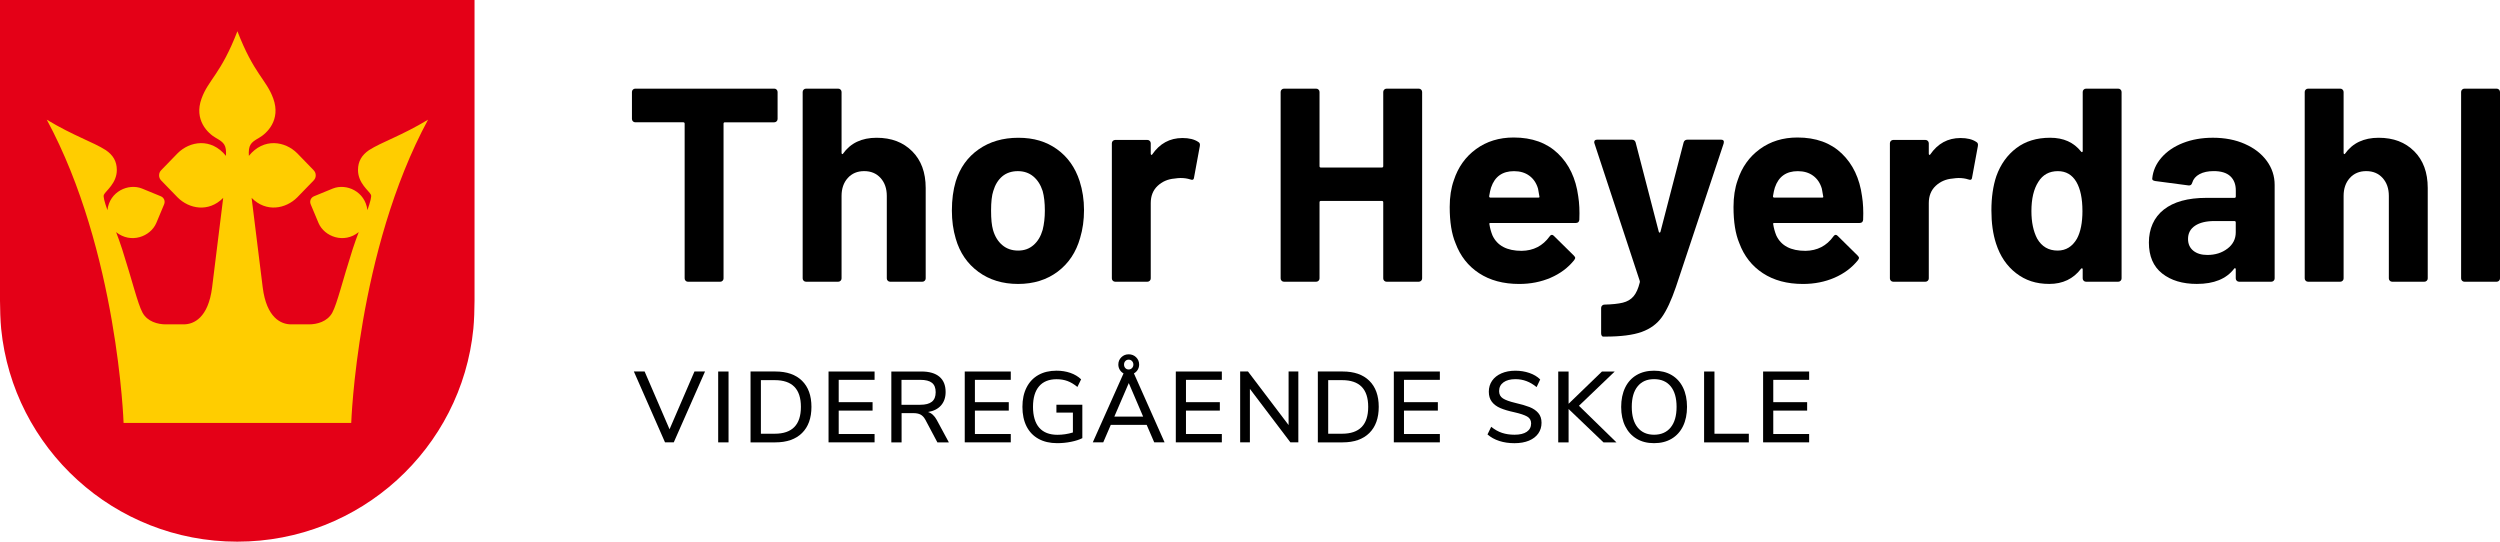
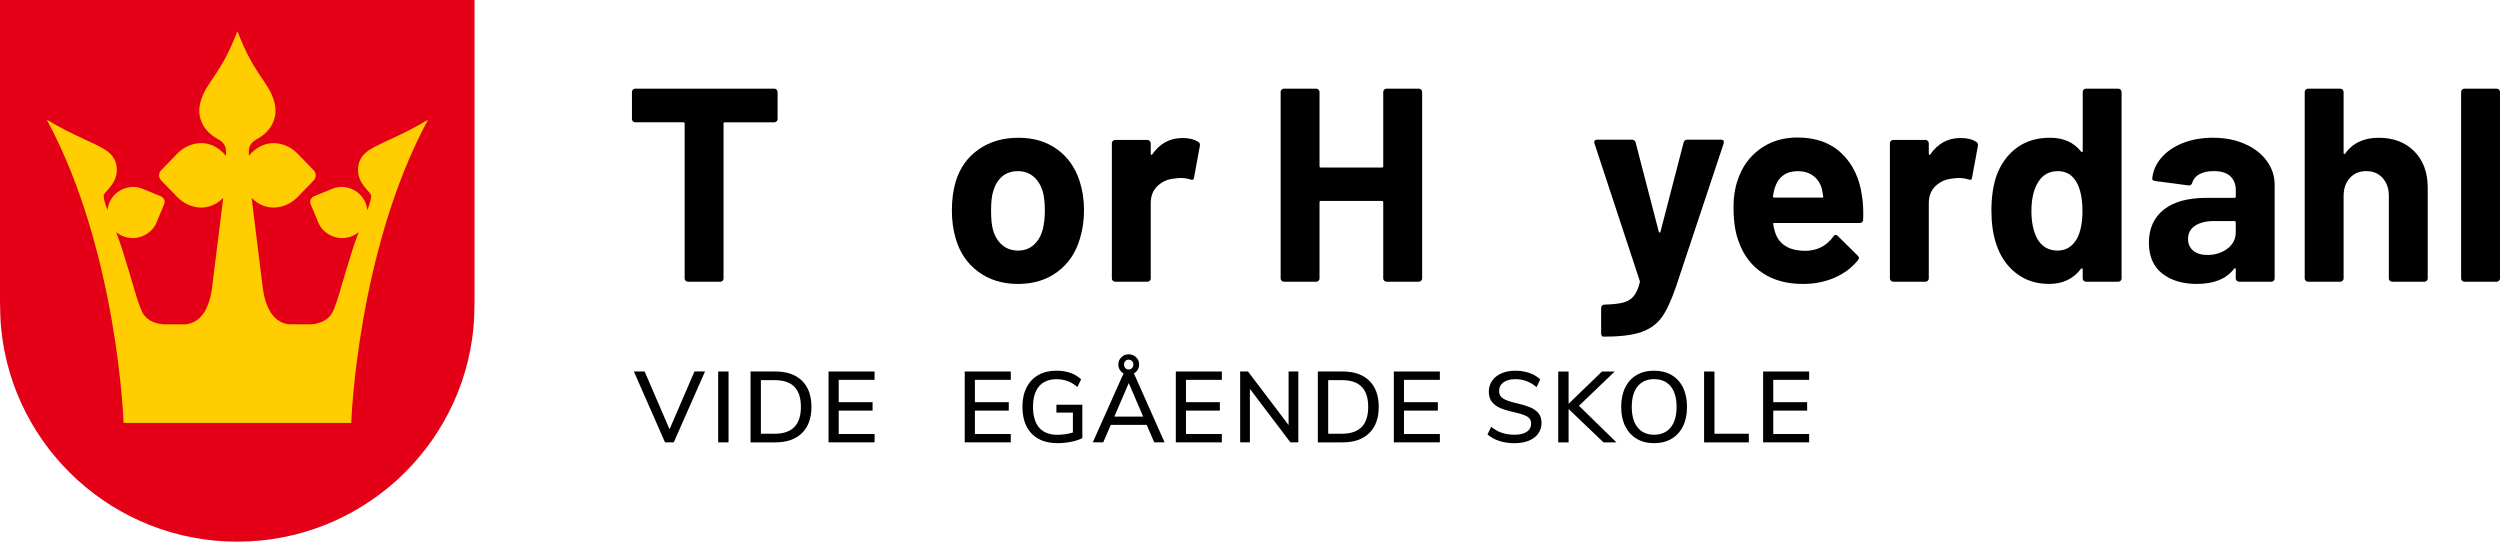
<svg xmlns="http://www.w3.org/2000/svg" id="Layer_1" data-name="Layer 1" viewBox="0 0 1259.92 272.97">
  <defs>
    <style>
      .cls-1 {
        fill: #ffcd00;
      }

      .cls-2 {
        fill: #e40017;
      }
    </style>
  </defs>
  <g>
    <path d="m391.39,45.17c.32.33.49.72.49,1.18v13.62c0,.46-.16.86-.49,1.18s-.72.49-1.18.49h-24.88c-.46,0-.69.23-.69.7v77.98c0,.46-.16.86-.49,1.18-.33.33-.72.49-1.18.49h-16.26c-.46,0-.86-.16-1.18-.49-.33-.32-.49-.72-.49-1.18V62.33c0-.46-.23-.7-.7-.7h-24.19c-.46,0-.86-.16-1.18-.49-.33-.32-.49-.72-.49-1.18v-13.62c0-.46.16-.86.49-1.18.32-.32.72-.49,1.18-.49h70.06c.46,0,.86.16,1.18.49Z" />
-     <path d="m459.71,76.23c4.54,4.54,6.81,10.7,6.81,18.49v45.59c0,.46-.16.86-.49,1.18-.32.33-.72.49-1.18.49h-16.26c-.46,0-.86-.16-1.18-.49-.33-.32-.49-.72-.49-1.18v-41.56c0-3.71-1.04-6.72-3.13-9.04-2.09-2.32-4.84-3.47-8.27-3.47s-6.19,1.16-8.27,3.47c-2.08,2.32-3.13,5.33-3.13,9.04v41.56c0,.46-.16.86-.49,1.18-.33.33-.72.49-1.18.49h-16.26c-.46,0-.86-.16-1.18-.49-.33-.32-.49-.72-.49-1.18V46.35c0-.46.16-.86.49-1.18.32-.32.72-.49,1.18-.49h16.26c.46,0,.86.16,1.18.49.32.33.49.72.49,1.18v30.72c0,.28.09.46.28.56.19.09.32.05.42-.14,3.8-5.37,9.45-8.06,16.96-8.06s13.39,2.27,17.93,6.81Z" />
    <path d="m493.07,136.98c-5.56-4.08-9.36-9.64-11.4-16.68-1.3-4.36-1.95-9.08-1.95-14.18,0-5.47.65-10.38,1.95-14.73,2.13-6.86,5.98-12.23,11.54-16.12,5.56-3.89,12.23-5.84,20.02-5.84s14.08,1.92,19.46,5.77c5.37,3.85,9.17,9.2,11.4,16.05,1.48,4.63,2.22,9.5,2.22,14.59s-.65,9.68-1.95,14.04c-2.04,7.23-5.82,12.9-11.33,17.03-5.51,4.12-12.16,6.19-19.95,6.19s-14.46-2.04-20.02-6.12Zm27.8-13.48c2.13-1.85,3.66-4.4,4.59-7.64.74-2.96,1.11-6.21,1.11-9.73,0-3.89-.37-7.18-1.11-9.87-1.02-3.15-2.6-5.61-4.73-7.37-2.13-1.76-4.73-2.64-7.78-2.64s-5.77.88-7.85,2.64c-2.08,1.76-3.59,4.22-4.52,7.37-.74,2.22-1.11,5.51-1.11,9.87s.32,7.42.97,9.73c.92,3.24,2.48,5.79,4.66,7.64,2.18,1.86,4.84,2.78,7.99,2.78s5.65-.92,7.78-2.78Z" />
    <path d="m603.85,71.51c.74.37,1.02,1.07.83,2.08l-2.92,15.85c-.09,1.11-.74,1.44-1.95.97-1.39-.46-3.01-.7-4.86-.7-.74,0-1.76.09-3.06.28-3.34.28-6.16,1.51-8.48,3.68-2.32,2.18-3.47,5.07-3.47,8.69v37.95c0,.46-.16.86-.49,1.18s-.72.49-1.18.49h-16.26c-.46,0-.86-.16-1.18-.49-.33-.32-.49-.72-.49-1.18v-68.11c0-.46.16-.86.49-1.18s.72-.49,1.18-.49h16.26c.46,0,.86.16,1.18.49.32.33.49.72.49,1.18v5.28c0,.28.09.46.28.56.18.09.32.05.42-.14,3.8-5.56,8.9-8.34,15.29-8.34,3.34,0,5.98.65,7.92,1.95Z" />
    <path d="m697.6,45.17c.32-.32.72-.49,1.18-.49h16.26c.46,0,.86.16,1.18.49.32.33.49.72.49,1.18v93.96c0,.46-.16.86-.49,1.18-.33.33-.72.49-1.18.49h-16.26c-.46,0-.86-.16-1.18-.49-.33-.32-.49-.72-.49-1.18v-38.36c0-.46-.23-.69-.7-.69h-30.72c-.46,0-.69.23-.69.69v38.36c0,.46-.16.86-.49,1.18s-.72.49-1.18.49h-16.26c-.46,0-.86-.16-1.18-.49-.33-.32-.49-.72-.49-1.18V46.35c0-.46.16-.86.49-1.18.32-.32.72-.49,1.18-.49h16.26c.46,0,.86.16,1.18.49.32.33.49.72.49,1.18v37.39c0,.46.23.69.69.69h30.72c.46,0,.7-.23.7-.69v-37.39c0-.46.16-.86.49-1.18Z" />
-     <path d="m795.94,110.71c-.09,1.11-.7,1.67-1.81,1.67h-42.95c-.56,0-.74.23-.56.7.28,1.85.79,3.71,1.53,5.56,2.41,5.19,7.32,7.78,14.73,7.78,5.93-.09,10.61-2.5,14.04-7.23.37-.56.79-.83,1.25-.83.28,0,.6.19.97.56l10.01,9.87c.46.46.7.88.7,1.25,0,.19-.19.56-.56,1.11-3.06,3.8-7,6.74-11.82,8.83-4.82,2.08-10.1,3.13-15.85,3.13-7.97,0-14.71-1.81-20.22-5.42-5.51-3.61-9.48-8.66-11.88-15.15-1.95-4.63-2.92-10.7-2.92-18.21,0-5.09.69-9.59,2.08-13.48,2.13-6.58,5.86-11.82,11.19-15.71,5.33-3.89,11.65-5.84,18.97-5.84,9.27,0,16.7,2.69,22.31,8.06,5.61,5.38,9.01,12.56,10.22,21.54.56,3.52.74,7.46.56,11.81Zm-44.48-16.26c-.37,1.21-.7,2.69-.97,4.45,0,.46.23.7.69.7h24.05c.56,0,.74-.23.56-.7-.46-2.69-.69-3.98-.69-3.89-.83-2.78-2.29-4.93-4.38-6.46s-4.66-2.29-7.71-2.29c-5.84,0-9.68,2.73-11.54,8.2Z" />
    <path d="m807.2,169.15c-.19-.33-.28-.72-.28-1.18v-12.79c0-.46.16-.86.49-1.18.32-.33.72-.49,1.18-.49,3.89-.09,6.97-.42,9.24-.97,2.27-.56,4.08-1.62,5.42-3.2,1.34-1.58,2.38-3.89,3.13-6.95.09-.19.09-.46,0-.83l-22.8-69.22c-.09-.18-.14-.42-.14-.7,0-.83.51-1.25,1.53-1.25h17.38c1.02,0,1.67.46,1.95,1.39l11.68,45.04c.09.28.23.42.42.42s.32-.14.42-.42l11.68-45.04c.28-.93.93-1.39,1.95-1.39h16.96c.56,0,.95.16,1.18.49.23.33.25.81.07,1.46l-24.05,72.28c-2.32,6.76-4.68,11.84-7.09,15.22-2.41,3.38-5.79,5.86-10.15,7.44-4.36,1.57-10.52,2.36-18.49,2.36h-.97c-.28,0-.51-.16-.69-.49Z" />
    <path d="m938.97,110.71c-.09,1.11-.7,1.67-1.81,1.67h-42.95c-.56,0-.74.23-.56.7.28,1.85.79,3.71,1.53,5.56,2.41,5.19,7.32,7.78,14.73,7.78,5.93-.09,10.61-2.5,14.04-7.23.37-.56.79-.83,1.25-.83.28,0,.6.19.97.56l10.01,9.87c.46.46.7.88.7,1.25,0,.19-.19.56-.56,1.11-3.06,3.8-7,6.74-11.82,8.83-4.82,2.08-10.1,3.13-15.85,3.13-7.97,0-14.71-1.81-20.22-5.42-5.51-3.61-9.48-8.66-11.88-15.15-1.95-4.63-2.92-10.7-2.92-18.21,0-5.09.69-9.59,2.08-13.48,2.13-6.58,5.86-11.82,11.19-15.71,5.33-3.89,11.65-5.84,18.97-5.84,9.27,0,16.7,2.69,22.31,8.06,5.61,5.38,9.01,12.56,10.22,21.54.56,3.52.74,7.46.56,11.81Zm-44.48-16.26c-.37,1.21-.7,2.69-.97,4.45,0,.46.23.7.69.7h24.05c.56,0,.74-.23.56-.7-.46-2.69-.69-3.98-.69-3.89-.83-2.78-2.29-4.93-4.38-6.46s-4.66-2.29-7.71-2.29c-5.84,0-9.68,2.73-11.54,8.2Z" />
    <path d="m995.96,71.51c.74.37,1.02,1.07.83,2.08l-2.92,15.85c-.09,1.11-.74,1.44-1.95.97-1.39-.46-3.01-.7-4.86-.7-.74,0-1.76.09-3.06.28-3.34.28-6.16,1.51-8.48,3.68-2.32,2.18-3.47,5.07-3.47,8.69v37.95c0,.46-.16.86-.49,1.18s-.72.49-1.18.49h-16.26c-.46,0-.86-.16-1.18-.49-.33-.32-.49-.72-.49-1.18v-68.11c0-.46.16-.86.49-1.18s.72-.49,1.18-.49h16.26c.46,0,.86.16,1.18.49.32.33.49.72.49,1.18v5.28c0,.28.09.46.28.56.18.09.32.05.42-.14,3.8-5.56,8.9-8.34,15.29-8.34,3.34,0,5.98.65,7.92,1.95Z" />
    <path d="m1050.1,45.17c.32-.32.72-.49,1.18-.49h16.26c.46,0,.86.16,1.18.49.32.33.49.72.49,1.18v93.96c0,.46-.16.86-.49,1.18-.33.33-.72.49-1.18.49h-16.26c-.46,0-.86-.16-1.18-.49-.33-.32-.49-.72-.49-1.18v-4.59c0-.28-.09-.44-.28-.49-.19-.05-.37.02-.56.21-3.89,5.1-9.22,7.65-15.98,7.65s-12.07-1.81-16.75-5.42c-4.68-3.61-8.04-8.57-10.08-14.87-1.58-4.82-2.36-10.43-2.36-16.82s.83-12.32,2.5-17.24c2.13-5.93,5.49-10.63,10.08-14.11,4.59-3.48,10.26-5.21,17.03-5.21s11.86,2.32,15.57,6.95c.18.28.37.37.56.28.18-.09.28-.28.28-.56v-29.75c0-.46.16-.86.49-1.18Zm-.62,61.09c0-6.21-1.02-11.07-3.06-14.59-2.13-3.61-5.24-5.42-9.31-5.42-4.36,0-7.64,1.81-9.87,5.42-2.32,3.61-3.47,8.53-3.47,14.73,0,5.56.97,10.19,2.92,13.9,2.32,3.99,5.74,5.98,10.29,5.98,4.17,0,7.41-1.99,9.73-5.98,1.85-3.43,2.78-8.11,2.78-14.04Z" />
    <path d="m1131.34,72.55c4.73,2.08,8.41,4.93,11.05,8.55,2.64,3.61,3.96,7.65,3.96,12.09v47.12c0,.46-.16.86-.49,1.18-.33.33-.72.49-1.18.49h-16.26c-.46,0-.86-.16-1.18-.49-.33-.32-.49-.72-.49-1.18v-4.59c0-.28-.09-.46-.28-.56-.19-.09-.37,0-.56.28-3.89,5.1-10.15,7.65-18.76,7.65-7.23,0-13.07-1.76-17.51-5.28-4.45-3.52-6.67-8.71-6.67-15.57s2.5-12.67,7.51-16.61c5-3.94,12.14-5.91,21.41-5.91h14.18c.46,0,.7-.23.7-.7v-3.06c0-3.06-.93-5.44-2.78-7.16-1.85-1.71-4.63-2.57-8.34-2.57-2.87,0-5.26.51-7.16,1.53-1.9,1.02-3.13,2.46-3.68,4.31-.28,1.02-.88,1.48-1.81,1.39l-16.82-2.22c-1.11-.18-1.62-.6-1.53-1.25.37-3.89,1.92-7.41,4.66-10.56,2.73-3.15,6.35-5.61,10.84-7.37,4.49-1.76,9.52-2.64,15.08-2.64,6.02,0,11.4,1.04,16.12,3.13Zm-8.76,52.75c2.78-2.13,4.17-4.87,4.17-8.2v-5c0-.46-.23-.7-.7-.7h-10.01c-4.17,0-7.44.79-9.8,2.36-2.36,1.58-3.54,3.8-3.54,6.67,0,2.5.88,4.47,2.64,5.91,1.76,1.44,4.12,2.15,7.09,2.15,3.98,0,7.37-1.06,10.15-3.2Z" />
    <path d="m1216.69,76.23c4.54,4.54,6.81,10.7,6.81,18.49v45.59c0,.46-.16.86-.49,1.18s-.72.49-1.18.49h-16.26c-.46,0-.86-.16-1.18-.49-.33-.32-.49-.72-.49-1.18v-41.56c0-3.71-1.04-6.72-3.13-9.04-2.08-2.32-4.84-3.47-8.27-3.47s-6.19,1.16-8.27,3.47c-2.08,2.32-3.13,5.33-3.13,9.04v41.56c0,.46-.16.86-.49,1.18s-.72.49-1.18.49h-16.26c-.46,0-.86-.16-1.18-.49-.33-.32-.49-.72-.49-1.18V46.35c0-.46.16-.86.49-1.18.32-.32.72-.49,1.18-.49h16.26c.46,0,.86.16,1.18.49.32.33.49.72.49,1.18v30.72c0,.28.09.46.28.56.18.09.32.05.42-.14,3.8-5.37,9.45-8.06,16.96-8.06s13.39,2.27,17.93,6.81Z" />
    <path d="m1240.81,141.49c-.33-.32-.49-.72-.49-1.18V46.35c0-.46.16-.86.49-1.18.32-.32.72-.49,1.18-.49h16.26c.46,0,.86.16,1.18.49.32.33.49.72.49,1.18v93.96c0,.46-.16.86-.49,1.18s-.72.49-1.18.49h-16.26c-.46,0-.86-.16-1.18-.49Z" />
  </g>
  <g>
    <path d="m349.99,187.22h5.32l-15.75,35.71h-4.41l-15.7-35.71h5.42l12.56,29.13,12.56-29.13Z" />
    <path d="m361.94,222.94v-35.71h5.22v35.71h-5.22Z" />
    <path d="m378.25,187.22h12.51c5.77,0,10.25,1.55,13.42,4.66,3.17,3.11,4.76,7.5,4.76,13.17s-1.59,10.07-4.76,13.2c-3.17,3.12-7.65,4.69-13.42,4.69h-12.51v-35.71Zm12.21,31.36c8.78,0,13.17-4.51,13.17-13.53s-4.39-13.47-13.17-13.47h-6.99v27h6.99Z" />
    <path d="m417.56,222.94v-35.71h23.2v4.2h-18.08v11.25h17.07v4.25h-17.07v11.8h18.08v4.2h-23.2Z" />
-     <path d="m478.19,222.94h-5.78l-6.08-11.45c-.68-1.22-1.48-2.07-2.41-2.56-.93-.49-2.15-.73-3.67-.73h-5.88v14.74h-5.17v-35.71h15.2c3.95,0,6.96.88,9.04,2.63,2.08,1.76,3.12,4.32,3.12,7.7,0,2.74-.77,4.98-2.3,6.74-1.54,1.76-3.72,2.87-6.56,3.34,1.76.54,3.21,1.86,4.36,3.95l6.13,11.35Zm-14.39-18.95c2.63,0,4.58-.51,5.85-1.54,1.27-1.03,1.9-2.62,1.9-4.79s-.62-3.74-1.88-4.74c-1.25-1-3.21-1.49-5.88-1.49h-9.47v12.56h9.47Z" />
    <path d="m486.2,222.94v-35.71h23.2v4.2h-18.08v11.25h17.07v4.25h-17.07v11.8h18.08v4.2h-23.2Z" />
    <path d="m545.46,203.99v16.82c-1.52.78-3.43,1.39-5.72,1.85s-4.63.68-6.99.68c-3.61,0-6.74-.73-9.37-2.18s-4.64-3.55-6.03-6.28c-1.38-2.74-2.08-6.01-2.08-9.83s.69-7,2.08-9.75c1.38-2.75,3.37-4.85,5.95-6.31,2.58-1.45,5.63-2.18,9.14-2.18,2.53,0,4.86.37,6.99,1.11,2.13.74,3.93,1.82,5.42,3.24l-1.87,3.85c-1.69-1.38-3.36-2.38-5.01-2.99-1.66-.61-3.48-.91-5.47-.91-3.85,0-6.8,1.19-8.84,3.57s-3.06,5.83-3.06,10.36,1.05,8.13,3.14,10.51c2.09,2.38,5.15,3.57,9.17,3.57,2.63,0,5.23-.39,7.8-1.17v-10.03h-8.31v-3.95h13.07Z" />
    <path d="m577.88,214.12h-18.08l-3.8,8.81h-5.27l15.5-34.75c-.81-.44-1.45-1.05-1.92-1.85-.47-.79-.71-1.66-.71-2.61,0-1.45.51-2.68,1.52-3.67,1.01-1,2.25-1.49,3.7-1.49s2.74.5,3.75,1.49c1.01,1,1.52,2.22,1.52,3.67,0,.95-.24,1.82-.71,2.61-.47.79-1.11,1.41-1.92,1.85l15.45,34.75h-5.22l-3.8-8.81Zm-16.31-4.15h14.54l-7.24-16.92-7.29,16.92Zm5.57-28.01c-.44.47-.66,1.06-.66,1.77s.22,1.3.66,1.77c.44.47,1,.71,1.67.71s1.24-.24,1.7-.73c.46-.49.68-1.07.68-1.75s-.23-1.26-.68-1.75c-.46-.49-1.02-.73-1.7-.73s-1.23.24-1.67.71Z" />
    <path d="m592.57,222.94v-35.71h23.2v4.2h-18.08v11.25h17.07v4.25h-17.07v11.8h18.08v4.2h-23.2Z" />
    <path d="m649.41,187.22h4.91v35.71h-4l-20.41-26.95v26.95h-4.91v-35.71h3.95l20.46,27v-27Z" />
    <path d="m664.15,187.22h12.51c5.77,0,10.25,1.55,13.42,4.66,3.17,3.11,4.76,7.5,4.76,13.17s-1.59,10.07-4.76,13.2c-3.17,3.12-7.65,4.69-13.42,4.69h-12.51v-35.71Zm12.21,31.36c8.78,0,13.17-4.51,13.17-13.53s-4.39-13.47-13.17-13.47h-6.99v27h6.99Z" />
    <path d="m702.44,222.94v-35.71h23.2v4.2h-18.08v11.25h17.07v4.25h-17.07v11.8h18.08v4.2h-23.2Z" />
    <path d="m755.6,222.23c-2.31-.74-4.3-1.84-5.95-3.29l1.87-3.85c1.76,1.42,3.57,2.44,5.45,3.06,1.87.62,3.98.94,6.31.94,2.67,0,4.73-.5,6.18-1.49,1.45-1,2.18-2.41,2.18-4.23,0-1.55-.68-2.71-2.03-3.47s-3.51-1.48-6.48-2.15c-2.84-.61-5.17-1.3-6.99-2.08-1.82-.78-3.25-1.83-4.28-3.17-1.03-1.33-1.54-3.03-1.54-5.09s.55-3.93,1.65-5.52c1.1-1.59,2.66-2.83,4.69-3.72,2.03-.89,4.37-1.34,7.04-1.34,2.5,0,4.85.38,7.07,1.14,2.21.76,4.03,1.85,5.45,3.27l-1.82,3.85c-1.65-1.35-3.35-2.36-5.09-3.01-1.74-.66-3.59-.99-5.55-.99-2.57,0-4.58.53-6.05,1.6s-2.2,2.54-2.2,4.43c0,1.62.64,2.84,1.92,3.67,1.28.83,3.34,1.58,6.18,2.25,2.97.68,5.38,1.38,7.22,2.1,1.84.73,3.31,1.72,4.41,2.99,1.1,1.27,1.65,2.91,1.65,4.94s-.55,3.87-1.65,5.42c-1.1,1.55-2.67,2.75-4.71,3.6-2.04.84-4.47,1.27-7.27,1.27s-5.31-.37-7.62-1.11Z" />
    <path d="m814.64,222.94h-6.54l-17.58-16.82v16.82h-5.22v-35.71h5.22v16.26l16.82-16.26h6.43l-18.03,17.27,18.89,18.44Z" />
    <path d="m824.8,221.11c-2.48-1.49-4.4-3.6-5.75-6.33s-2.03-5.96-2.03-9.68.67-7,2-9.75c1.33-2.75,3.25-4.86,5.75-6.33,2.5-1.47,5.44-2.2,8.81-2.2s6.37.73,8.87,2.2c2.5,1.47,4.42,3.58,5.75,6.33,1.33,2.75,2,5.99,2,9.7s-.67,6.95-2,9.7c-1.33,2.75-3.25,4.87-5.75,6.36-2.5,1.49-5.45,2.23-8.87,2.23s-6.31-.74-8.79-2.23Zm17.15-5.67c1.99-2.43,2.99-5.89,2.99-10.38s-.99-7.94-2.96-10.36c-1.98-2.41-4.77-3.62-8.38-3.62s-6.31,1.21-8.28,3.62c-1.98,2.42-2.96,5.87-2.96,10.36s.99,7.95,2.96,10.38,4.74,3.65,8.28,3.65,6.37-1.22,8.36-3.65Z" />
    <path d="m858.81,222.94v-35.71h5.22v31.36h17.32v4.36h-22.54Z" />
    <path d="m888.55,222.94v-35.71h23.2v4.2h-18.08v11.25h17.07v4.25h-17.07v11.8h18.08v4.2h-23.2Z" />
  </g>
  <g>
    <path class="cls-2" d="m0,0v151.55c0,4,.2,10.19.58,14.09,5.97,60.26,56.97,107.34,118.99,107.34s113.02-47.08,118.99-107.34c.39-3.9.59-10.09.59-14.09V0H0Z" />
    <path class="cls-1" d="m177.01,213.13s2.93-86.6,38.71-152.81c-13.45,8.12-23.4,11.27-29.74,15.34-3.64,2.5-5.56,5.62-5.56,10.02,0,6.71,5.62,10.54,6.52,12.47.42.89-.32,3.58-1.78,7.75-1.1-9.39-10.54-13.61-17.41-10.89-1.77.7-8.42,3.46-9.35,3.84-.93.38-1.48.9-1.84,1.73-.33.85-.31,1.6.08,2.53.39.92,3.14,7.58,3.9,9.32,2.95,6.83,12.81,10.57,20.25,4.54-.96,2.54-1.96,5.21-3.07,8.65-5.04,15.68-7.77,27.35-10.24,31.93-2.47,4.58-7.8,5.92-11.66,5.92h-9.11c-5.11,0-12.36-3.32-14.3-18.55-1.68-13.2-4.8-38.64-5.6-45.19,7.38,7.49,17.26,5.49,22.99-.25,1.56-1.56,7.35-7.57,8.16-8.41.81-.83,1.16-1.64,1.16-2.7s-.35-1.86-1.16-2.7c-.81-.83-6.61-6.84-8.16-8.41-6.09-6.11-16.89-7.97-24.38,1.3-.29-5.35.84-6.66,4.98-8.99,4.23-2.38,11.2-9.16,7.33-19.88-3.47-9.61-9.74-12.31-18.08-33.95-8.34,21.63-14.61,24.34-18.08,33.95-3.88,10.72,3.09,17.49,7.33,19.88,4.14,2.33,5.28,3.65,4.98,8.99-7.49-9.27-18.29-7.41-24.38-1.3-1.56,1.56-7.35,7.57-8.16,8.41-.81.83-1.16,1.64-1.16,2.7s.35,1.86,1.16,2.7c.81.83,6.61,6.84,8.16,8.41,5.72,5.75,15.6,7.75,22.99.25-.8,6.55-3.92,31.99-5.6,45.19-1.94,15.23-9.19,18.55-14.3,18.55h-9.11c-3.86,0-9.19-1.34-11.66-5.92-2.47-4.58-5.2-16.25-10.24-31.93-1.1-3.44-2.11-6.11-3.07-8.65,7.44,6.03,17.3,2.29,20.25-4.54.76-1.75,3.51-8.4,3.9-9.32s.41-1.68.08-2.53c-.36-.84-.92-1.35-1.84-1.73-.93-.38-7.58-3.14-9.35-3.84-6.87-2.72-16.31,1.49-17.41,10.89-1.46-4.17-2.2-6.85-1.78-7.75.9-1.92,6.52-5.76,6.52-12.47,0-4.4-1.91-7.53-5.56-10.02-6.34-4.07-16.29-7.21-29.74-15.34,35.78,66.21,38.71,152.81,38.71,152.81h114.71Z" />
  </g>
</svg>